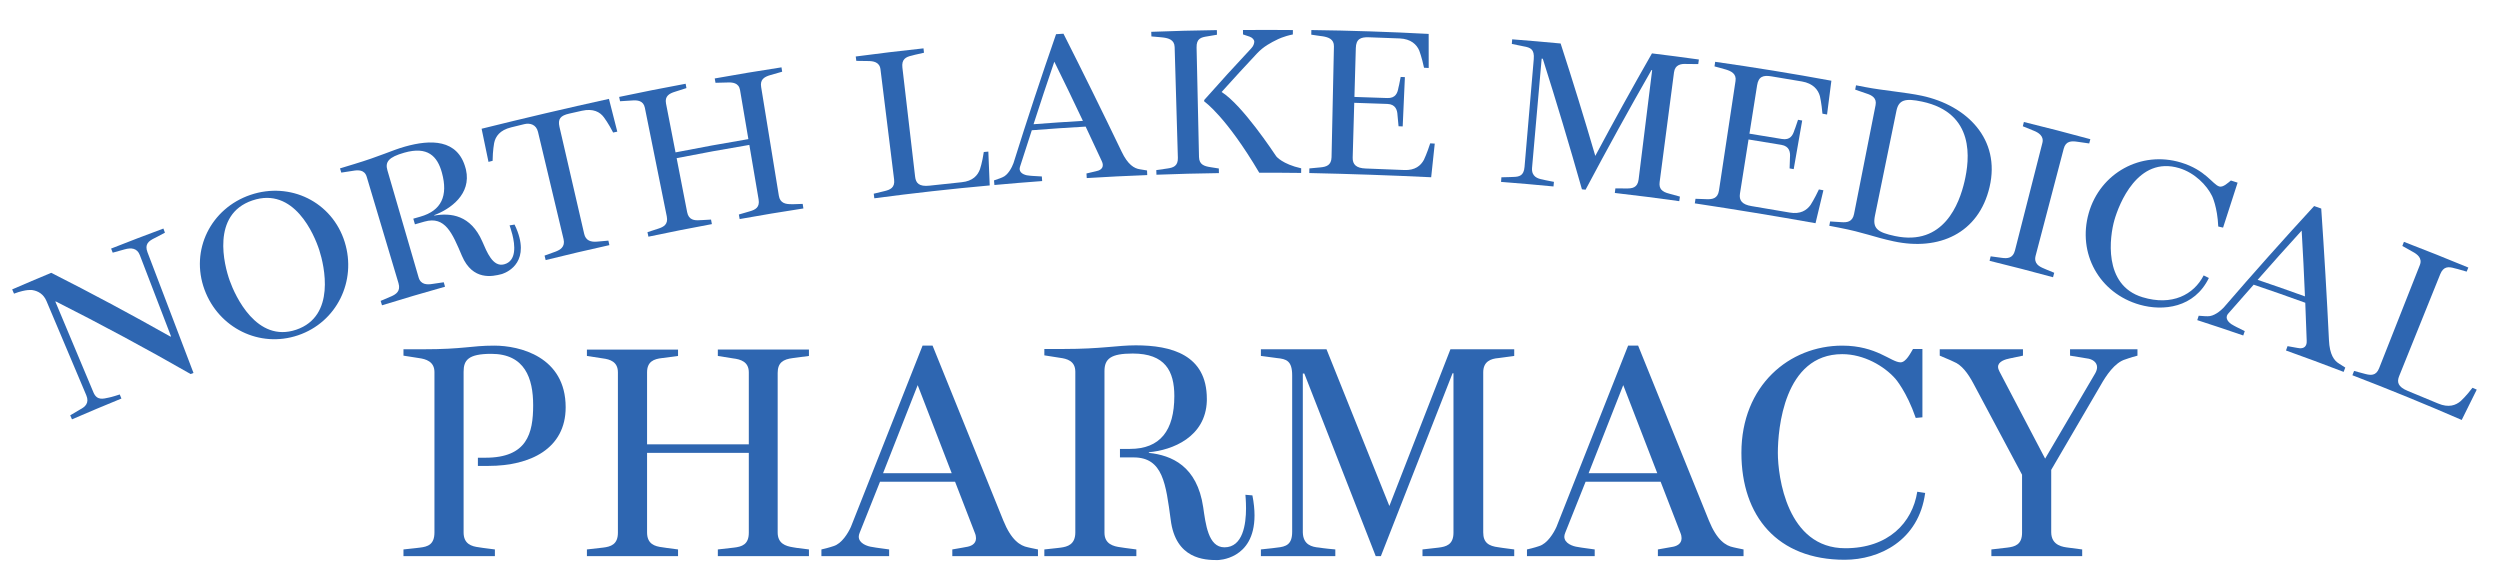
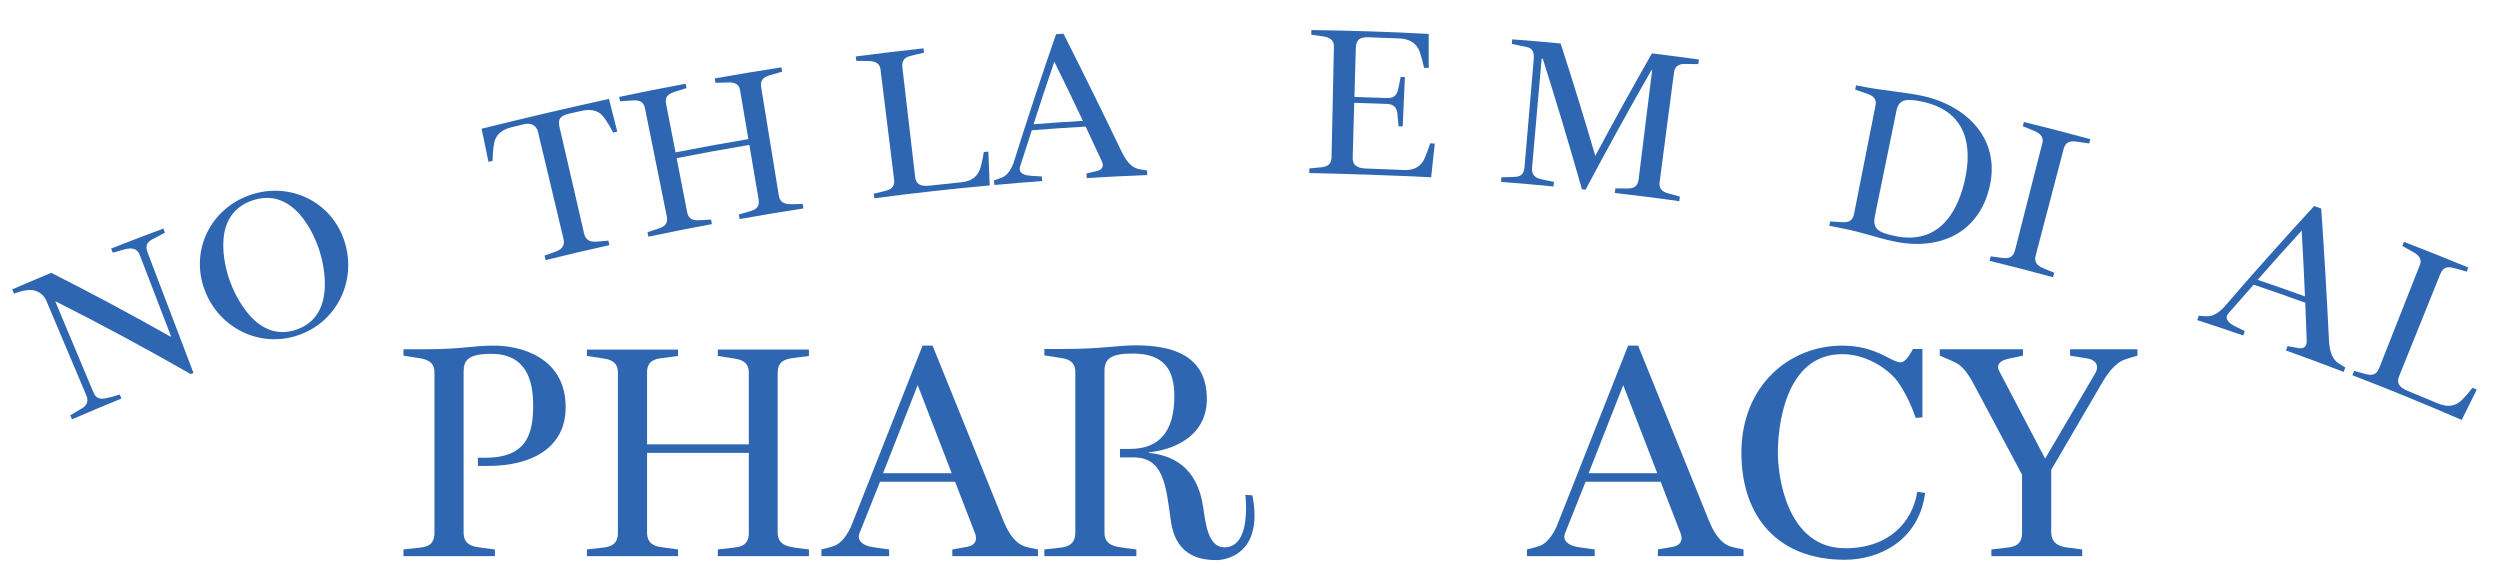
<svg xmlns="http://www.w3.org/2000/svg" id="Layer_5" data-name="Layer 5" viewBox="0 0 662 155">
  <defs>
    <style>
      .cls-1 {
        fill: #2e66b1;
        stroke-width: 0px;
      }
    </style>
  </defs>
  <g>
    <path class="cls-1" d="M29.418,65.824c5.526-2.172,8.296-3.233,13.851-5.304.163.438.245.657.408,1.095-1.714.936-2.804,1.467-2.804,1.467-1.523.753-2.627,1.591-1.815,3.721,4.06,10.652,8.12,21.304,12.18,31.956-.302.115-.453.173-.754.288-11.734-6.721-23.646-13.131-35.716-19.229-.044.019-.067.028-.111.047,4.036,9.619,6.054,14.429,10.09,24.048.947,2.256,2.652,1.662,4.099,1.363,0,0,.707-.116,2.863-.822.177.432.266.648.444,1.081-5.252,2.156-7.871,3.258-13.093,5.512-.185-.429-.278-.644-.463-1.073,1.62-.941,2.624-1.549,2.624-1.549,1.293-.673,2.511-1.671,1.624-3.771-4.217-9.978-6.325-14.967-10.541-24.945-.758-1.793-2.168-2.646-3.72-2.892,0,0-1.522-.326-4.875.944-.194-.449-.292-.674-.486-1.123,4.129-1.787,6.198-2.666,10.344-4.394,10.646,5.388,21.17,11.018,31.559,16.887.065-.025.098-.038.164-.063-3.31-8.617-4.965-12.925-8.275-21.542-.698-1.817-2.254-1.994-4.005-1.493,0,0-.998.266-3.163.878-.171-.435-.256-.652-.427-1.087Z" />
    <path class="cls-1" d="M91.285,64.108c3.203,10.308-2.114,21.198-12.339,24.67-10.223,3.471-21.058-1.948-24.787-12.067-3.863-10.481,1.675-21.547,12.169-25.109,10.494-3.562,21.64,1.83,24.957,12.506ZM66.828,53.077c-10.957,3.72-7.461,17.139-6.004,21.225,1.457,4.085,7.139,16.561,17.622,13.002,10.538-3.577,7.438-16.929,6.107-21.057-1.331-4.128-6.71-16.909-17.724-13.17Z" />
-     <path class="cls-1" d="M136.257,59.466c.624,1.276,1.035,2.433,1.294,3.458,2.006,7.925-4.754,9.668-4.754,9.668-2.326.611-7.644,1.814-10.476-4.846-2.553-6.006-4.433-10.624-9.908-9.07-1.016.288-1.524.433-2.54.725-.172-.599-.258-.898-.43-1.496.746-.214,1.119-.321,1.866-.534,5.597-1.594,7.384-5.525,5.712-11.639-1.203-4.399-3.793-7.057-9.974-5.301-4.159,1.181-5.103,2.451-4.466,4.64,2.758,9.467,5.515,18.935,8.273,28.402.575,1.976,2.302,1.937,3.729,1.7,0,0,1.042-.127,2.927-.429.133.471.2.706.333,1.177-6.691,1.894-10.029,2.879-16.687,4.922-.144-.468-.215-.702-.359-1.17,2.081-.871,2.877-1.225,2.877-1.225,1.163-.526,2.486-1.328,1.85-3.459-2.807-9.395-5.614-18.79-8.421-28.184-.573-1.918-2.295-1.81-3.666-1.569,0,0-1.025.135-3.061.468-.137-.446-.205-.67-.342-1.116,1.45-.445,2.176-.666,3.628-1.104,7.258-2.191,9.967-3.644,13.555-4.661,6.771-1.918,14.008-2.053,16.074,5.74.029.108.071.268.1.377,1.467,6.457-4.102,10.421-8.409,12.032.012.043.018.064.03.107,4.361-.759,9.628-.154,12.695,6.851,1.218,2.782,2.774,6.852,5.774,6.069,3.389-.884,2.887-5.166,2.185-7.915-.344-1.347-.717-2.342-.731-2.396.529-.089.793-.133,1.322-.222Z" />
    <path class="cls-1" d="M161.248,26.18c.886,3.473,1.328,5.21,2.211,8.683-.44.093-.66.14-1.1.234-1.253-2.462-2.444-4.025-2.444-4.025-1.039-1.426-2.841-2.405-5.817-1.743-1.354.301-2.03.453-3.383.76-2.274.516-3.055,1.384-2.567,3.497,2.181,9.446,4.362,18.891,6.543,28.337.413,1.788,1.748,2.22,3.474,2.056,0,0,1.043-.067,2.935-.262.107.478.16.716.267,1.194-6.763,1.51-10.139,2.302-16.876,3.96-.117-.475-.175-.713-.292-1.188,2.118-.75,2.929-1.058,2.929-1.058,1.131-.445,2.603-1.197,2.1-3.307-2.256-9.466-4.512-18.932-6.768-28.398-.464-1.947-2.112-2.413-3.624-2.046-1.396.338-2.093.509-3.488.853-3.022.746-4.147,2.411-4.502,4.165,0,0-.373,1.93-.402,4.693-.437.112-.655.168-1.092.28-.731-3.51-1.095-5.265-1.823-8.775,11.22-2.792,22.429-5.421,33.72-7.909Z" />
    <path class="cls-1" d="M201.549,23.027c1.564,9.604,3.129,19.209,4.693,28.813.322,1.976,1.813,2.24,3.315,2.226,0,0,.872.028,2.994-.076.075.484.113.725.188,1.209-6.76,1.05-10.136,1.611-16.878,2.807-.085-.482-.128-.723-.214-1.205,2.098-.598,2.925-.852,2.925-.852,1.436-.418,2.667-1.022,2.303-3.16-.98-5.767-1.469-8.651-2.449-14.418-7.714,1.31-11.565,2.012-19.253,3.508,1.113,5.72,1.67,8.58,2.783,14.301.404,2.074,1.894,2.237,3.385,2.122,0,0,1.044-.03,2.939-.159.09.481.135.721.225,1.203-6.733,1.259-10.094,1.925-16.806,3.33-.1-.479-.15-.718-.251-1.197,2.083-.663,2.902-.943,2.902-.943,1.369-.451,2.639-1.105,2.21-3.231-1.936-9.593-3.871-19.187-5.807-28.78-.385-1.907-1.994-2.036-3.431-1.911,0,0-1.145.063-3.132.195-.096-.457-.144-.686-.239-1.143,7.029-1.472,10.55-2.169,17.602-3.488.086.459.129.689.215,1.148-2.179.69-3.036.97-3.036.97-1.494.455-2.756,1.154-2.373,3.119,1.007,5.175,1.511,7.762,2.518,12.936,7.703-1.499,11.561-2.202,19.29-3.514-.883-5.197-1.324-7.796-2.207-12.993-.326-1.918-1.986-2.087-3.484-1.996,0,0-1.027.007-3.014.077-.082-.46-.122-.69-.204-1.15,7.061-1.252,10.597-1.84,17.677-2.94.072.462.108.693.179,1.154-2.197.622-3.061.875-3.061.875-1.849.52-2.809,1.297-2.505,3.164Z" />
    <path class="cls-1" d="M261.712,40.145c.143,3.583.216,5.375.363,8.957-10.197.918-20.404,2.056-30.553,3.407-.064-.485-.095-.728-.159-1.213,2.121-.502,2.956-.718,2.956-.718,1.338-.338,2.713-.845,2.44-3.053-1.204-9.731-2.407-19.462-3.611-29.193-.239-1.932-1.947-2.168-3.268-2.168,0,0-1.143-.024-3.129-.044-.061-.463-.091-.695-.152-1.158,7.17-.94,10.76-1.371,17.944-2.155.051.464.076.697.127,1.161-2.285.473-3.153.741-3.153.741-1.696.36-2.82.995-2.563,3.205,1.123,9.629,2.245,19.258,3.368,28.887.193,1.657,1.002,2.678,3.836,2.36,3.401-.381,5.103-.563,8.507-.908,2.95-.299,4.235-1.815,4.829-3.435,0,0,.629-1.847,1.013-4.563.481-.045.722-.067,1.203-.111Z" />
    <path class="cls-1" d="M270.116,44.107c-.091.287-.13.513-.112.735.1,1.219,1.736,1.645,2.712,1.68,0,0,.866.097,3.159.205.036.488.055.732.091,1.22-5.06.377-7.589.585-12.644,1.043-.044-.487-.066-.731-.11-1.218,1.28-.395,2.217-.812,2.217-.812,1.495-.577,2.526-2.617,2.947-3.768,3.579-11.436,7.337-22.816,11.27-34.135.785-.052,1.178-.078,1.963-.128,5.239,10.362,10.362,20.752,15.392,31.217,1.658,3.484,3.351,4.466,4.844,4.682,0,0,.977.182,1.894.313.019.489.029.733.048,1.222-6.409.253-9.612.412-16.016.793-.029-.488-.044-.733-.073-1.221,1.689-.379,2.534-.593,2.534-.593.847-.159,1.85-.603,1.79-1.713-.015-.278-.09-.608-.282-.988-1.687-3.651-2.539-5.474-4.26-9.116-5.705.336-8.557.53-14.257.966-1.261,3.844-1.882,5.768-3.107,9.617ZM279.183,16.333c-2.253,6.617-3.353,9.93-5.501,16.561,5.225-.397,7.839-.574,13.069-.886-2.977-6.284-4.49-9.419-7.569-15.675Z" />
-     <path class="cls-1" d="M317.499,41.6c.044,2.001,1.422,2.415,3.022,2.664,0,0,.972.149,2.227.352.008.489.012.734.019,1.223-6.617.104-9.925.19-16.538.43-.018-.489-.027-.734-.045-1.223,2.154-.301,3.006-.438,3.006-.438,1.418-.213,2.775-.587,2.71-2.81-.285-9.783-.57-19.565-.855-29.348-.057-1.945-1.673-2.342-3.047-2.52,0,0-1.134-.131-3.103-.282-.018-.489-.027-.734-.045-1.223,6.952-.253,10.429-.343,17.383-.452.008.49.011.734.019,1.224-1.601.247-2.549.433-2.549.433-1.66.253-2.901.56-2.848,2.95.214,9.673.429,19.346.643,29.019ZM344.555,44.571l-.014,1.223c-4.434-.051-6.652-.062-11.086-.052-8.788-14.883-14.476-18.802-14.476-18.802-.058.001-.118-.108-.12-.22-.002-.11-.003-.166.052-.279,4.876-5.481,7.356-8.204,12.397-13.611.589-.614.796-1.254.822-1.727.032-.575-.479-1.11-1.194-1.385,0,0-.476-.165-1.787-.6-.003-.467-.005-.701-.009-1.168,5.287-.039,7.931-.037,13.218.008-.004.467-.006.701-.01,1.168-2.442.479-4.048,1.31-4.048,1.31-1.724.827-3.743,1.883-5.451,3.723-3.794,4.059-5.668,6.1-9.369,10.202,5.479,3.425,13.796,16.043,14.478,17.046,0,0,1.596,2.048,6.594,3.163Z" />
    <path class="cls-1" d="M379.924,38.023c-.382,3.566-.572,5.348-.949,8.914-10.767-.514-21.497-.885-32.274-1.115.007-.489.01-.734.017-1.223,2.167-.191,3.023-.285,3.023-.285,1.37-.142,2.803-.501,2.85-2.669.211-9.784.422-19.569.634-29.353.042-1.945-1.493-2.423-2.915-2.671,0,0-1.127-.133-3.085-.439.007-.49.01-.734.018-1.224,10.353.128,20.731.469,31.069,1.022.005,3.609.006,5.413.007,9.021-.494-.026-.742-.038-1.236-.063-.571-2.701-1.254-4.516-1.254-4.516-.69-1.649-2.229-3.118-5.199-3.244-3.279-.139-4.918-.2-8.198-.307-2.139-.07-3.343.455-3.411,2.845-.148,5.181-.222,7.771-.37,12.951,3.474.099,5.21.158,8.683.294,2.215.087,2.742-1.336,2.979-2.772,0,0,.279-1.046.59-2.814.446.019.669.029,1.114.049-.233,5.222-.349,7.833-.582,13.055-.439-.02-.658-.029-1.097-.048-.198-2.124-.278-2.962-.278-2.962-.06-1.338-.519-2.863-2.67-2.947-3.513-.138-5.27-.198-8.784-.298-.166,5.803-.249,8.704-.414,14.507-.052,1.834.946,2.805,3.451,2.888,4.077.134,6.115.215,10.189.401,2.903.133,4.395-1.18,5.219-2.696,0,0,.835-1.738,1.668-4.366.482.026.723.039,1.205.066Z" />
    <path class="cls-1" d="M443.28,19.137c-1.268,9.686-2.537,19.371-3.805,29.057-.238,1.819.639,2.605,2.532,3.084,0,0,.997.301,2.832.78-.067.485-.101.727-.168,1.212-6.818-.943-10.231-1.378-17.063-2.173.057-.486.085-.729.142-1.215,2.122.023,3.042.024,3.042.024,1.379-.002,2.836-.158,3.11-2.366,1.196-9.657,2.392-19.314,3.588-28.972-.071-.009-.106-.013-.177-.022-5.984,10.47-11.804,21.034-17.456,31.686-.385-.041-.577-.061-.962-.102-3.277-11.579-6.734-23.107-10.369-34.579-.118-.01-.177-.016-.295-.026-.85,9.657-1.701,19.314-2.551,28.97-.143,2.276,1.47,2.81,2.823,3.046,0,0,.951.252,2.977.614-.047.487-.07.731-.117,1.218-5.552-.531-8.33-.773-13.888-1.207.038-.488.057-.732.095-1.22,1.831-.025,3.038-.092,3.038-.092,1.717-.026,2.887-.316,3.086-2.643.814-9.511,1.627-19.022,2.441-28.533.228-2.659-.869-3.09-2.693-3.406,0,0-1.231-.269-3.112-.639.038-.488.057-.732.095-1.22,5.133.401,7.698.621,12.826,1.101,3.207,9.871,6.271,19.804,9.181,29.766,4.865-9.118,9.873-18.176,15.006-27.146,4.973.612,7.458.937,12.424,1.624-.067.485-.101.728-.168,1.213-2.222-.027-3.122-.033-3.122-.033-1.49-.088-3.031.214-3.291,2.199Z" />
-     <path class="cls-1" d="M482.837,50.387c-.836,3.487-1.253,5.231-2.086,8.719-10.645-1.895-21.27-3.642-31.961-5.255.07-.484.104-.727.174-1.211,2.178.088,3.043.106,3.043.106,1.38.035,2.85-.137,3.174-2.282,1.462-9.677,2.925-19.354,4.387-29.031.291-1.924-1.173-2.595-2.555-3.023,0,0-1.103-.277-3.01-.831.07-.485.104-.727.174-1.212,10.282,1.456,20.561,3.129,30.774,5.008-.457,3.58-.686,5.369-1.147,8.948-.489-.089-.733-.134-1.222-.222-.223-2.753-.671-4.641-.671-4.641-.477-1.724-1.819-3.379-4.757-3.886-3.245-.56-4.868-.831-8.117-1.359-2.119-.344-3.383.022-3.757,2.383-.81,5.119-1.215,7.678-2.026,12.797,3.442.545,5.162.826,8.6,1.408,2.191.371,2.897-.972,3.317-2.366,0,0,.413-1.001.947-2.715.442.077.663.115,1.104.192-.9,5.149-1.35,7.724-2.25,12.873-.435-.076-.652-.114-1.087-.189.077-2.132.103-2.974.103-2.974.113-1.335-.149-2.906-2.28-3.267-3.477-.589-5.217-.874-8.698-1.425-.908,5.734-1.361,8.601-2.269,14.334-.287,1.812.582,2.904,3.062,3.307,4.038.657,6.056.999,10.088,1.708,2.871.505,4.524-.604,5.538-2.002,0,0,1.052-1.617,2.217-4.116.477.088.715.132,1.192.221Z" />
    <path class="cls-1" d="M501.503,63.919c-5.521-1.183-7.688-2.311-14.582-3.645-1.009-.195-1.514-.292-2.524-.484l.218-1.148c2.185.133,3.05.19,3.05.19,1.323.087,2.858-.007,3.279-2.135,1.902-9.619,3.804-19.238,5.706-28.857.378-1.91-.998-2.635-2.432-3.083,0,0-1.081-.381-2.965-1.022.087-.459.131-.689.218-1.148,1.034.197,1.551.296,2.584.496,4.463.863,10.723,1.384,14.867,2.277,11.932,2.571,20.89,11.492,17.91,24.182-2.882,12.268-13.401,16.931-25.33,14.376ZM520.207,48.032c1.334-5.741,2.91-18.119-11.245-21.128-4.446-.945-6.186-.497-6.789,2.446-1.894,9.242-3.787,18.485-5.681,27.727-.703,3.432.667,4.438,5.254,5.415,12.98,2.765,17.101-8.611,18.46-14.461Z" />
    <path class="cls-1" d="M546.478,39.352c-2.48,9.448-4.96,18.896-7.44,28.345-.565,2.151,1.016,2.912,2.195,3.399,0,0,.901.411,2.727,1.136-.128.472-.192.709-.319,1.181-6.707-1.814-10.068-2.684-16.804-4.349.117-.475.176-.713.294-1.188,2.168.307,3.031.412,3.031.412,1.376.174,2.862.151,3.398-1.951,2.423-9.501,4.845-19.002,7.268-28.503.467-1.832-1.09-2.745-2.269-3.213,0,0-1.062-.44-2.914-1.184.112-.454.168-.68.28-1.134,7.055,1.744,10.576,2.655,17.602,4.555-.122.451-.183.677-.305,1.128-2.271-.326-3.226-.463-3.226-.463-1.433-.208-2.98-.212-3.516,1.831Z" />
-     <path class="cls-1" d="M584.91,73.61c-3.858,7.927-12.112,8.835-18.295,7.083-10.741-3.044-16.564-13.606-13.511-24.293,3.025-10.589,13.821-16.569,24.421-13.364,6.512,1.97,8.347,5.777,10.123,6.341,1.031.328,2.413-1.04,3.092-1.581.712.228,1.068.343,1.779.573-1.54,4.762-2.309,7.143-3.849,11.904-.51-.118-.766-.177-1.276-.294-.216-5.152-1.627-8.049-1.627-8.049-1.404-2.894-4.61-6.17-8.693-7.405-11.046-3.342-15.995,9.611-17.188,13.781-1.192,4.17-3.123,17.19,7.452,20.397,7.82,2.372,13.567-.661,16.194-5.773.551.271.826.407,1.377.678Z" />
    <path class="cls-1" d="M590.082,82.983c-.196.228-.323.42-.394.631-.388,1.16.969,2.202,1.862,2.621,0,0,.769.434,2.862,1.444-.159.463-.238.694-.397,1.157-4.862-1.666-7.298-2.479-12.18-4.065.151-.465.227-.698.378-1.164,1.347.146,2.382.134,2.382.134,1.618.063,3.382-1.402,4.23-2.292,7.842-9.09,15.829-18.055,23.958-26.889.752.264,1.128.397,1.88.663.798,11.611,1.479,23.202,2.045,34.826.174,3.864,1.366,5.442,2.675,6.237,0,0,.843.558,1.648,1.046-.175.457-.262.686-.437,1.143-6.089-2.331-9.142-3.464-15.265-5.666.166-.461.248-.691.414-1.151,1.724.325,2.598.466,2.598.466.851.191,1.964.184,2.346-.861.096-.262.157-.594.128-1.02-.135-4.028-.211-6.043-.38-10.076-5.453-1.965-8.186-2.922-13.665-4.786-2.691,3.031-4.029,4.552-6.687,7.602ZM609.482,61.064c-4.711,5.184-7.042,7.791-11.658,13.031,5.023,1.713,7.529,2.591,12.53,4.388-.297-6.961-.471-10.445-.872-17.419Z" />
    <path class="cls-1" d="M655.843,103.174c-1.595,3.212-2.391,4.819-3.982,8.032-9.553-4.151-19.224-8.106-28.947-11.84.176-.456.265-.685.441-1.141,2.132.585,2.983.801,2.983.801,1.356.351,2.826.572,3.643-1.497,3.601-9.12,7.202-18.24,10.802-27.36.715-1.811-.695-2.845-1.876-3.485,0,0-1.008-.574-2.768-1.553.168-.436.253-.654.421-1.09,6.845,2.645,10.257,4.006,17.057,6.806-.178.432-.267.648-.445,1.08-2.268-.693-3.173-.879-3.173-.879-1.69-.508-2.997-.494-3.829,1.569-3.624,8.991-7.248,17.983-10.872,26.974-.624,1.547-.394,2.834,2.293,3.931,3.223,1.316,4.832,1.983,8.044,3.336,2.786,1.173,4.665.469,5.976-.663,0,0,1.451-1.314,3.1-3.51.453.195.679.293,1.132.489Z" />
  </g>
  <path class="cls-1" d="M128.553,121.203c11.022,0,12.628-6.434,12.628-13.915,0-7.078-2.171-13.592-11.096-13.592-6.115,0-7.323,1.688-7.323,4.746v42.547c0,3.056,2.092,3.7,4.106,3.94,0,0,1.366.242,4.18.564v1.769h-24.21v-1.769c3.138-.322,4.342-.483,4.342-.483,2.092-.241,3.861-.804,3.861-4.021v-42.467c0-2.816-2.328-3.459-4.101-3.7,0,0-1.444-.241-4.101-.643v-1.69h5.069c11.1,0,12.628-.965,18.979-.965,6.675,0,18.9,2.895,18.9,16.328,0,10.938-9.327,15.522-20.428,15.522h-2.814v-2.171h2.009Z" />
  <path class="cls-1" d="M205.927,98.763v42.225c0,2.895,2.009,3.619,4.101,3.94,0,0,1.208.242,4.18.564v1.769h-24.126v-1.769c3.055-.322,4.263-.483,4.263-.483,2.092-.241,3.939-.804,3.939-3.942v-21.152h-26.941v21.072c0,3.056,2.009,3.7,4.101,3.94,0,0,1.444.242,4.101.564v1.769h-24.131v-1.769c3.06-.322,4.263-.483,4.263-.483,2.014-.241,3.944-.804,3.944-3.942v-42.467c0-2.814-2.092-3.458-4.023-3.699,0,0-1.528-.242-4.185-.643v-1.69h24.131v1.69c-3.055.402-4.263.562-4.263.562-2.092.241-3.939.884-3.939,3.78v19.062h26.941v-19.062c0-2.814-2.171-3.458-4.18-3.699,0,0-1.37-.242-4.023-.643v-1.69h24.126v1.69c-3.055.402-4.259.562-4.259.562-2.574.322-4.023,1.206-4.023,3.942Z" />
  <path class="cls-1" d="M227.642,141.068c-.162.403-.241.724-.241,1.046,0,1.769,2.25,2.574,3.62,2.735,0,0,1.204.242,4.421.643v1.769h-17.933v-1.769c1.847-.402,3.217-.885,3.217-.885,2.171-.643,3.861-3.458,4.583-5.066l18.984-48.017h2.652l18.738,46.327c2.092,5.147,4.425,6.676,6.518,7.078,0,0,1.366.322,2.652.564v1.769h-22.682v-1.769c2.416-.402,3.62-.643,3.62-.643,1.208-.161,2.657-.723,2.657-2.332,0-.403-.083-.885-.324-1.449l-5.226-13.512h-19.868l-5.388,13.512ZM243.005,101.981l-9.17,23.323h18.178l-9.008-23.323Z" />
  <path class="cls-1" d="M331.637,131.176c.398,2.011.56,3.78.56,5.308,0,11.824-9.814,11.824-9.814,11.824-3.375,0-11.096-.242-12.383-10.698-1.287-9.411-2.014-16.489-9.814-16.489h-3.62v-2.252h2.652c7.967,0,11.744-4.826,11.744-13.994,0-6.596-2.412-11.26-11.017-11.26-5.791,0-7.481,1.367-7.481,4.664v42.788c0,2.976,2.333,3.62,4.342,3.861,0,0,1.449.242,4.101.564v1.769h-24.367v-1.769c3.134-.322,4.342-.483,4.342-.483,1.768-.241,3.861-.804,3.861-4.021v-42.547c0-2.895-2.254-3.459-4.101-3.701,0,0-1.37-.241-4.101-.643v-1.688h5.064c10.138,0,14.156-.965,19.146-.965,9.406,0,18.817,2.494,18.817,14.156v.564c-.319,9.571-9.087,13.028-15.359,13.592v.161c6.032.643,12.785,3.458,14.396,14.396.643,4.344,1.287,10.617,5.629,10.617,4.907,0,5.712-6.192,5.712-10.295,0-2.01-.162-3.539-.162-3.619l1.852.161Z" />
-   <path class="cls-1" d="M392.759,98.601v42.387c0,2.654,1.37,3.619,4.101,3.94,0,0,1.449.242,4.106.564v1.769h-24.293v-1.769c2.976-.322,4.263-.483,4.263-.483,1.93-.241,3.944-.724,3.944-3.942v-42.225h-.245l-18.979,48.418h-1.366l-18.905-48.339h-.398v42.065c.079,3.297,2.412,3.861,4.342,4.021,0,0,1.366.241,4.263.483v1.769h-19.706v-1.769c2.574-.242,4.263-.483,4.263-.483,2.412-.241,4.018-.804,4.018-4.182v-41.421c0-3.861-1.528-4.344-4.018-4.585,0,0-1.69-.241-4.263-.562v-1.771h17.373l16.646,41.502,16.169-41.502h16.891v1.771c-2.976.402-4.185.562-4.185.562-2.009.161-4.023.884-4.023,3.78Z" />
  <path class="cls-1" d="M414.474,141.068c-.157.403-.241.724-.241,1.046,0,1.769,2.254,2.574,3.62,2.735,0,0,1.208.242,4.425.643v1.769h-17.937v-1.769c1.852-.402,3.217-.885,3.217-.885,2.171-.643,3.861-3.458,4.587-5.066l18.979-48.017h2.652l18.743,46.327c2.092,5.147,4.421,6.676,6.513,7.078,0,0,1.37.322,2.657.564v1.769h-22.682v-1.769c2.412-.402,3.62-.643,3.62-.643,1.204-.161,2.652-.723,2.652-2.332,0-.403-.079-.885-.319-1.449l-5.231-13.512h-19.863l-5.393,13.512ZM429.837,101.981l-9.17,23.323h18.178l-9.008-23.323Z" />
  <path class="cls-1" d="M509.785,130.532c-1.69,12.628-12.147,17.694-21.317,17.694-17.775,0-27.344-11.501-27.344-28.311,0-17.855,12.707-28.392,26.7-28.392,9.091,0,12.952,4.424,15.442,4.424,1.449,0,2.657-2.494,3.3-3.539h2.49v18.096l-1.768.162c-2.412-6.998-5.388-10.376-5.388-10.376-2.976-3.378-8.365-6.515-14.077-6.515-15.442,0-17.049,19.867-17.049,26.14s2.412,25.255,17.854,25.255c11.42,0,17.775-6.756,19.062-14.96l2.092.322Z" />
  <path class="cls-1" d="M548.146,92.489h17.854v1.69c-1.852.483-3.138.965-3.138.965-2.893.804-5.226,4.423-6.592,6.837l-13.109,22.439v16.489c0,3.699,3.375,3.94,4.504,4.101,0,0,.722.081,3.699.483v1.769h-24.048v-1.769c2.976-.322,4.18-.483,4.18-.483,2.092-.241,3.944-.804,3.944-3.942v-15.361l-12.869-24.129c-1.449-2.735-3.138-4.987-5.231-5.791,0,0-1.287-.643-3.699-1.609v-1.69h22.039v1.69c-2.254.483-3.458.724-3.458.724-1.208.241-3.138.803-3.138,2.252,0,.402.162.803.403,1.287l12.063,23.002,13.271-22.6c.319-.564.481-1.126.481-1.609,0-1.287-1.204-2.172-2.736-2.332,0,0-1.444-.242-4.421-.724v-1.69Z" />
</svg>